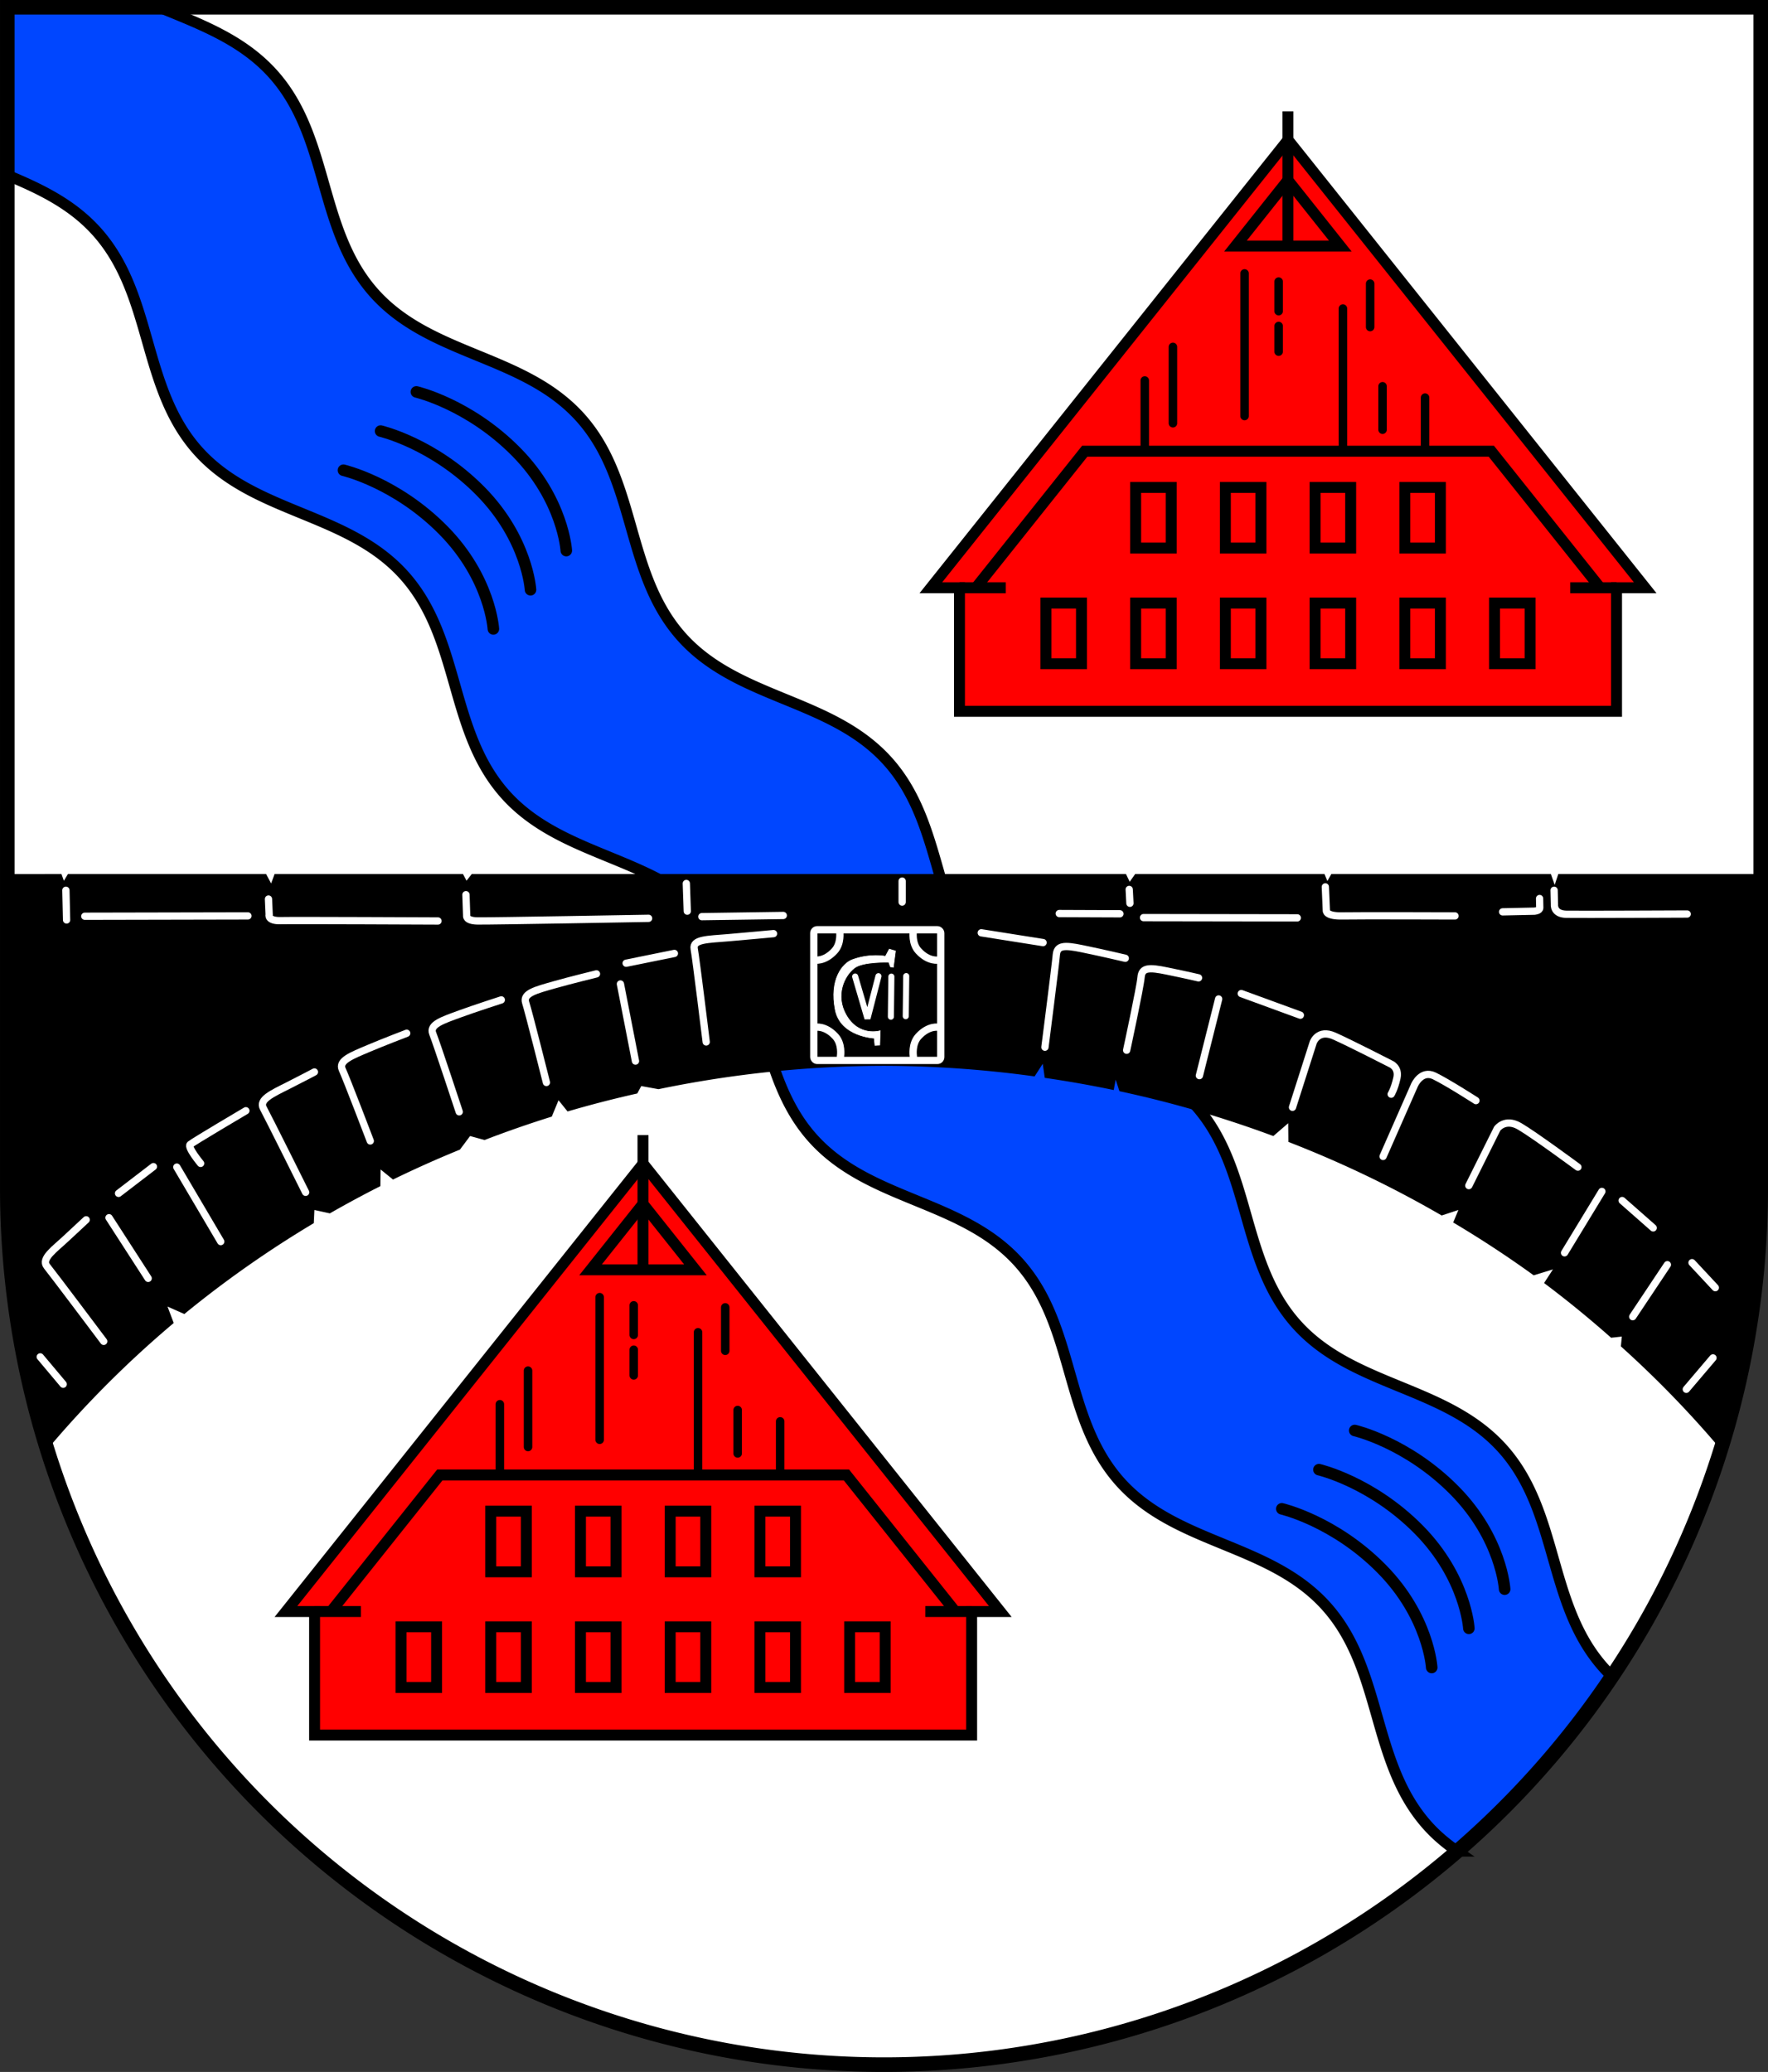
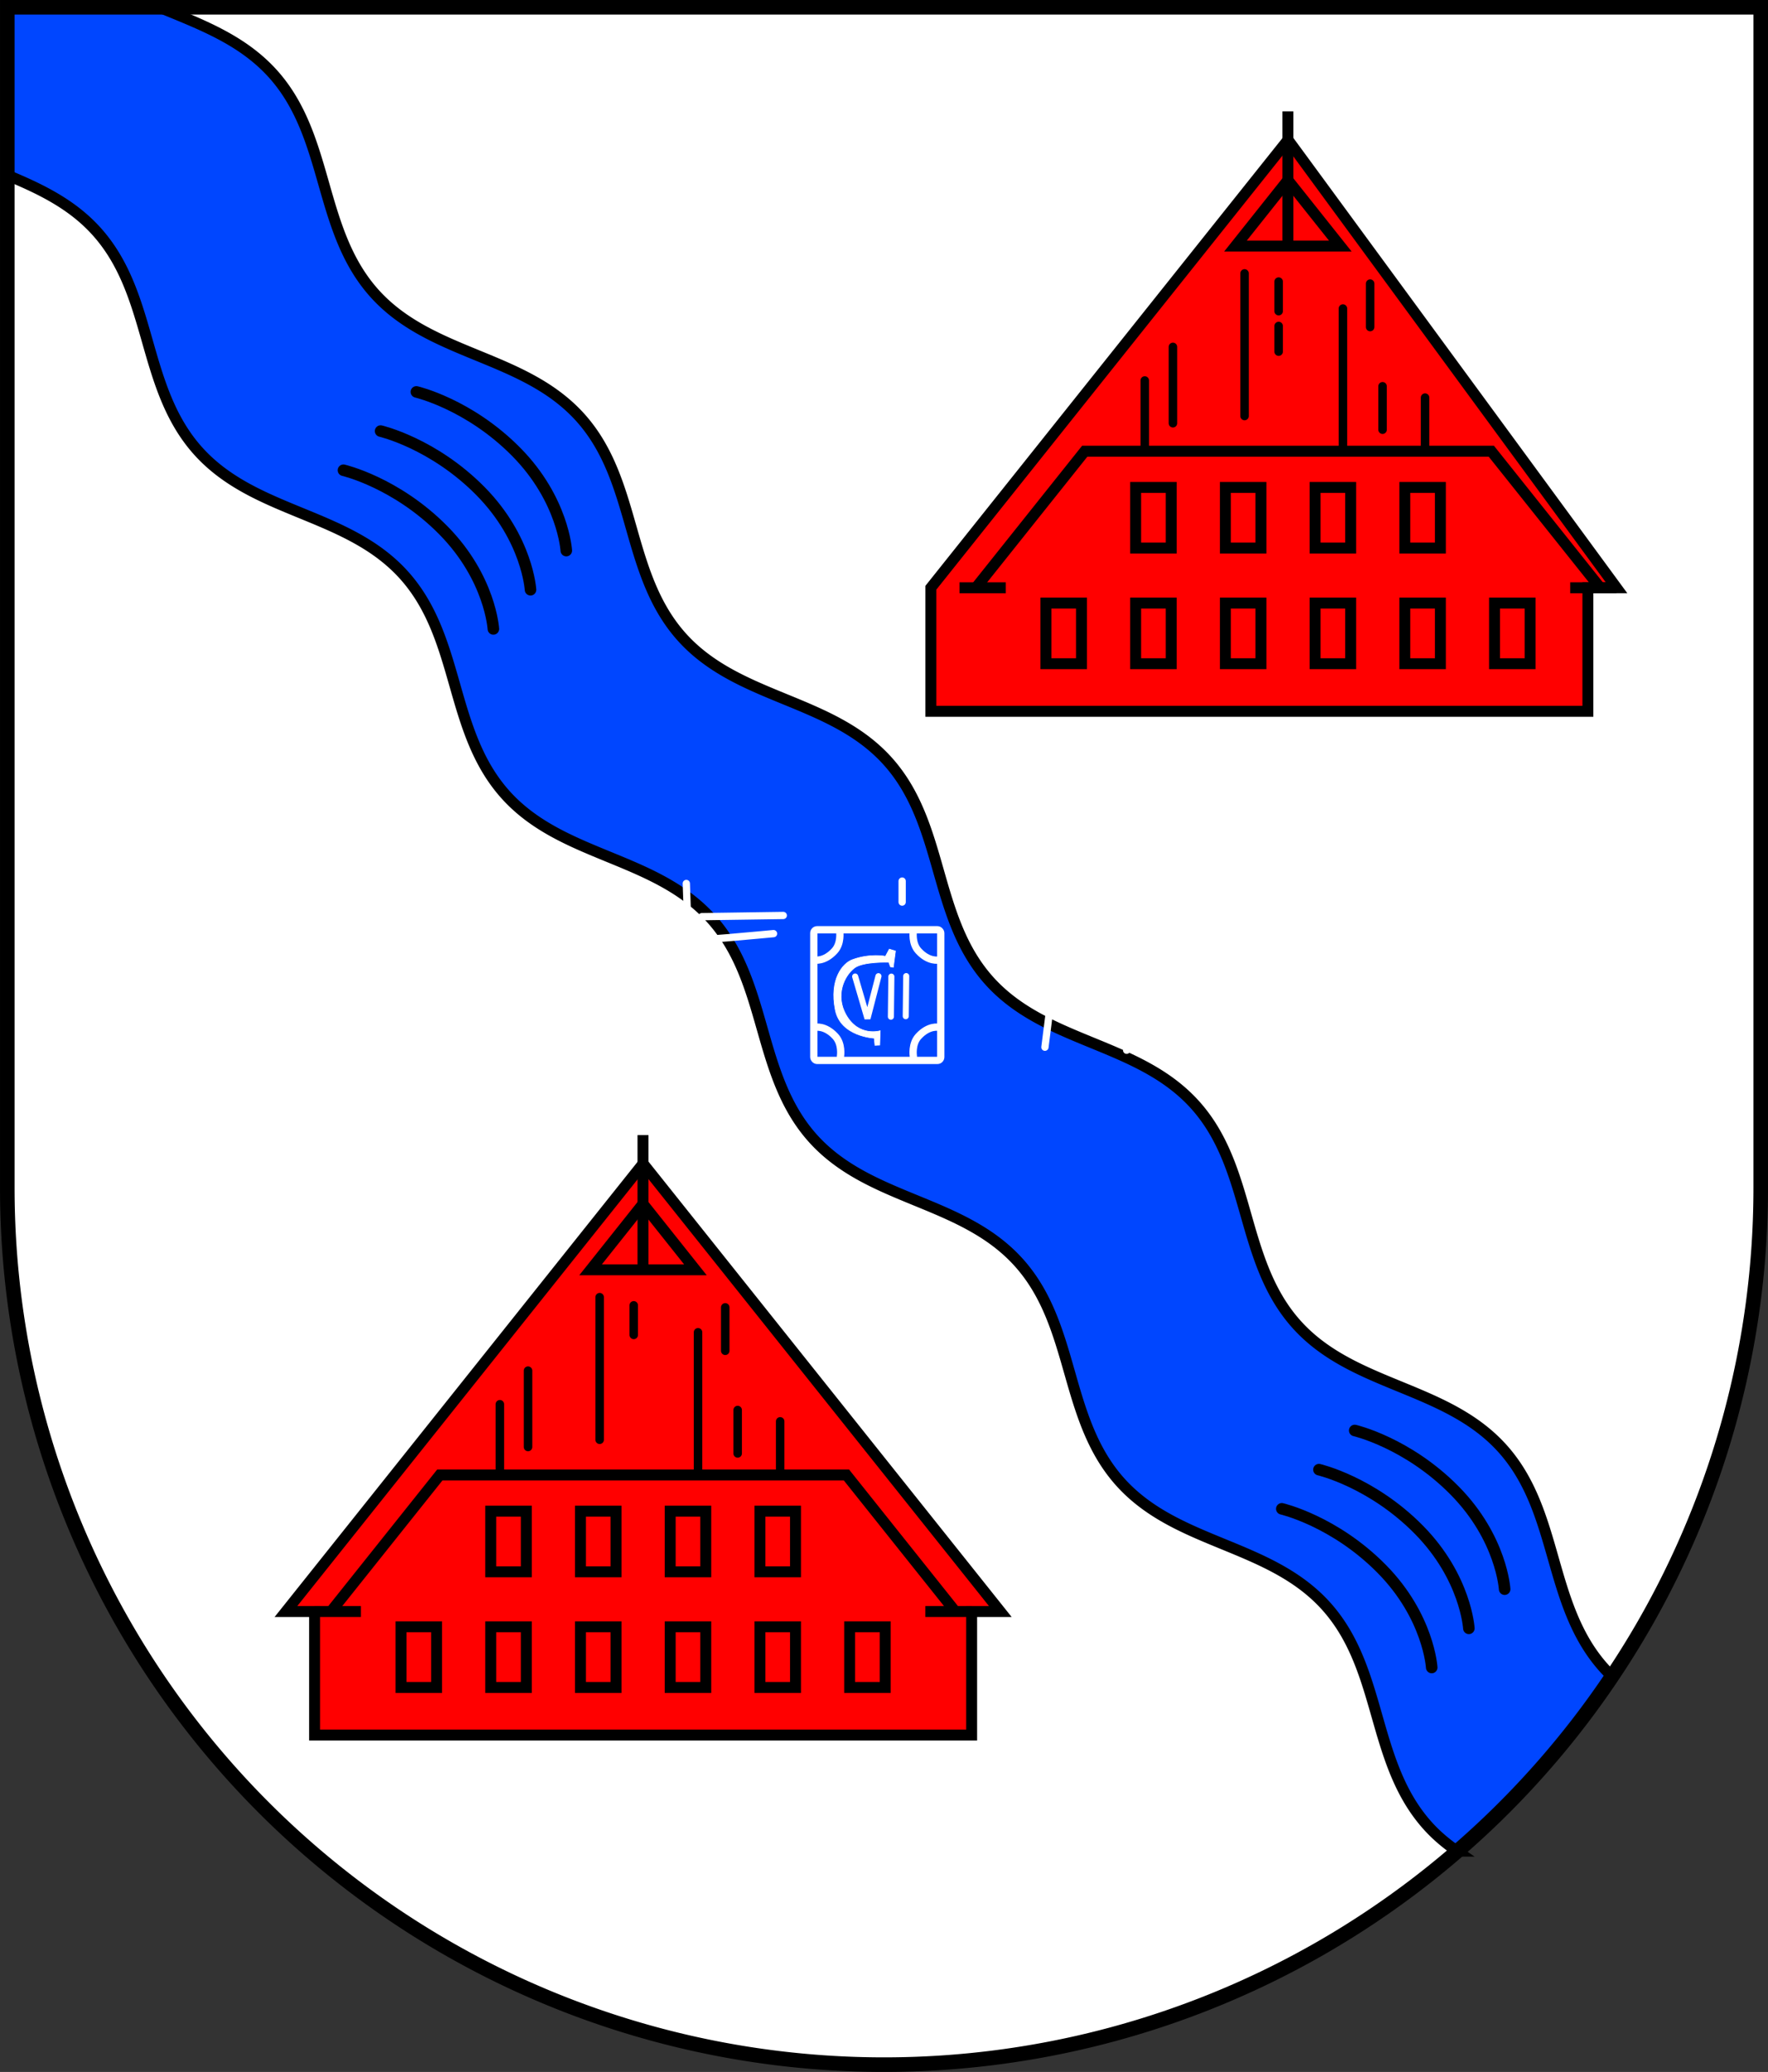
<svg xmlns="http://www.w3.org/2000/svg" xmlns:ns1="http://www.inkscape.org/namespaces/inkscape" xmlns:ns2="http://sodipodi.sourceforge.net/DTD/sodipodi-0.dtd" width="145.61mm" height="170.65mm" viewBox="0 0 145.61 170.65" version="1.1" id="svg4101" ns1:version="1.2.2 (732a01da63, 2022-12-09)" ns2:docname="DEU Neritz COA3.svg">
  <rect x="0" y="0" width="145.61" height="170.65" fill="#333333" stroke="none" />
  <ns2:namedview id="namedview4103" pagecolor="#ffffff" bordercolor="#666666" borderopacity="1.0" ns1:showpageshadow="2" ns1:pageopacity="0.0" ns1:pagecheckerboard="0" ns1:deskcolor="#d1d1d1" ns1:document-units="mm" showgrid="false" ns1:zoom="0.82992097" ns1:cx="276.53235" ns1:cy="323.52478" ns1:current-layer="layer1" />
  <defs id="defs4098" />
  <g ns1:label="Ebene 1" ns1:groupmode="layer" id="layer1" transform="translate(-530.004,-63.175)">
    <g id="g3840" transform="translate(495.053,12.806)">
      <path id="path2207" style="fill:#ffffff;stroke:none;stroke-width:1.2;stroke-linecap:round;stroke-dasharray:none" d="m 35.552,50.968 v 97.245 a 72.205,72.205 0 0 0 72.205,72.205 72.205,72.205 0 0 0 72.205,-72.205 V 50.968 Z" />
      <path id="path3529" style="fill:#0046ff;fill-opacity:1;stroke:#000000;stroke-width:0.9;stroke-dasharray:none" d="m 35.552,50.968 v 13.826 c 2.699,1.129 5.332,2.376 7.378,4.664 4.659,5.209 3.661,12.824 8.32,18.034 4.659,5.21 12.337,5.062 16.996,10.272 4.659,5.209 3.66,12.825 8.319,18.035 4.659,5.209 12.338,5.061 16.996,10.271 4.659,5.21 3.661,12.824 8.319,18.034 4.659,5.21 12.338,5.062 16.997,10.272 4.659,5.209 3.66,12.825 8.319,18.035 4.659,5.209 12.338,5.061 16.997,10.271 4.659,5.21 3.66,12.825 8.319,18.035 0.744,0.832 1.571,1.516 2.444,2.119 a 72.205,72.205 0 0 0 12.723,-14.437 c -0.22,-0.213 -0.437,-0.431 -0.645,-0.664 -4.659,-5.21 -3.66,-12.825 -8.319,-18.035 -4.659,-5.21 -12.338,-5.061 -16.997,-10.271 -4.659,-5.21 -3.661,-12.825 -8.319,-18.035 -4.659,-5.21 -12.337,-5.062 -16.996,-10.272 -4.659,-5.21 -3.66,-12.824 -8.319,-18.034 -4.659,-5.21 -12.338,-5.061 -16.997,-10.271 C 86.428,97.607 87.426,89.992 82.768,84.782 78.109,79.572 70.431,79.719 65.772,74.51 61.113,69.3 62.11,61.685 57.451,56.476 54.899,53.621 51.444,52.368 48.073,50.968 Z" />
-       <path id="rect2487" style="fill:#000000;stroke:none;stroke-width:0.2;stroke-linecap:round;stroke-dasharray:none" d="m 35.552,122.358 v 25.856 a 72.205,72.205 0 0 0 3.313,21.51 88.32,84.322 0 0 1 10.393,-10.389 l -0.51,-1.354 1.386,0.614 a 88.32,84.322 0 0 1 10.661,-7.485 l 0.05,-1.083 1.274,0.278 a 88.32,84.322 0 0 1 4.159,-2.243 c 0.007,-0.61 0.017,-1.373 0.017,-1.373 l 1.024,0.83 a 88.32,84.322 0 0 1 5.512,-2.465 l 0.834,-1.118 1.191,0.328 a 88.32,84.322 0 0 1 5.538,-1.928 l 0.557,-1.348 0.744,0.924 a 88.32,84.322 0 0 1 5.74,-1.481 l 0.329,-0.611 1.42,0.257 a 88.32,84.322 0 0 1 18.573,-1.925 88.32,84.322 0 0 1 12.403,0.872 l 0.669,-1.039 0.167,1.159 a 88.32,84.322 0 0 1 5.681,1.004 l 0.158,-0.855 0.313,0.95 a 88.32,84.322 0 0 1 12.673,3.694 l 1.224,-1.057 0.015,1.54 a 88.32,84.322 0 0 1 12.626,6.06 l 1.376,-0.454 -0.428,1.029 a 88.32,84.322 0 0 1 6.63,4.353 l 1.585,-0.488 -0.73,1.122 a 88.32,84.322 0 0 1 5.519,4.507 l 0.884,-0.095 -0.076,0.807 a 88.32,84.322 0 0 1 8.205,8.458 72.205,72.205 0 0 0 3.312,-21.507 v -25.856 h -16.672 l -0.298,0.894 -0.315,-0.894 h -18.081 l -0.324,0.579 -0.241,-0.579 h -15.59 l -0.45,0.638 -0.309,-0.638 H 73.805 l -0.43,0.55 -0.295,-0.55 H 57.567 l -0.286,0.776 -0.415,-0.776 H 40.547 l -0.335,0.556 -0.201,-0.556 z" />
      <path style="fill:none;stroke:#ffffff;stroke-width:0.6;stroke-linecap:round;stroke-dasharray:none" d="m 42.047,150.834 c 0,0 -0.791,0.73 -1.655,1.54 -0.943,0.885 -2.083,1.665 -1.576,2.291 0.526,0.648 4.677,6.18 4.677,6.18" id="path2739" ns2:nodetypes="cssc" />
      <path style="fill:none;stroke:#ffffff;stroke-width:0.6;stroke-linecap:round;stroke-dasharray:none" d="m 43.929,150.663 3.225,4.995" id="path2795" />
      <path style="fill:none;stroke:#ffffff;stroke-width:0.6;stroke-linecap:round;stroke-dasharray:none" d="m 44.715,148.657 2.871,-2.202" id="path2797" />
      <path style="fill:none;stroke:#ffffff;stroke-width:0.6;stroke-linecap:round;stroke-dasharray:none" d="m 49.513,146.494 3.618,6.135" id="path2799" />
      <path style="fill:none;stroke:#ffffff;stroke-width:0.6;stroke-linecap:round;stroke-dasharray:none" d="m 51.474,146.19 c 0,0 -1.112,-1.335 -0.862,-1.557 0.25,-0.222 4.588,-2.781 4.588,-2.781" id="path2801" />
      <path style="fill:none;stroke:#ffffff;stroke-width:0.6;stroke-linecap:round;stroke-dasharray:none" d="m 60.846,138.66 c 0,0 -1.005,0.534 -2.162,1.117 -1.348,0.679 -2.429,1.163 -2.043,1.87 0.4,0.732 3.481,6.924 3.481,6.924" id="path2803" ns2:nodetypes="cssc" />
      <path style="fill:none;stroke:#ffffff;stroke-width:0.6;stroke-linecap:round;stroke-dasharray:none" d="m 38.265,162.124 1.891,2.252" id="path2805" />
      <path style="fill:none;stroke:#ffffff;stroke-width:0.6;stroke-linecap:round;stroke-dasharray:none" d="m 68.445,135.471 c 0,0 -1.955,0.747 -3.147,1.254 -1.389,0.592 -2.498,1.005 -2.158,1.735 0.352,0.756 2.307,5.881 2.307,5.881" id="path2807" ns2:nodetypes="cssc" />
      <path style="fill:none;stroke:#ffffff;stroke-width:0.6;stroke-linecap:round;stroke-dasharray:none" d="m 76.238,132.723 c 0,0 -2.187,0.705 -3.403,1.151 -1.417,0.52 -2.546,0.876 -2.244,1.623 0.313,0.773 2.181,6.444 2.181,6.444" id="path2858" ns2:nodetypes="cssc" />
      <path style="fill:none;stroke:#ffffff;stroke-width:0.6;stroke-linecap:round;stroke-dasharray:none" d="m 84.075,130.58 c 0,0 -2.233,0.546 -3.478,0.903 -1.451,0.416 -2.603,0.69 -2.355,1.456 0.256,0.794 1.711,6.584 1.711,6.584" id="path2860" ns2:nodetypes="cssc" />
      <path style="fill:none;stroke:#ffffff;stroke-width:0.6;stroke-linecap:round;stroke-dasharray:none" d="m 86.048,131.412 1.239,6.351" id="path2862" />
      <path style="fill:none;stroke:#ffffff;stroke-width:0.6;stroke-linecap:round;stroke-dasharray:none" d="m 86.52,129.702 3.972,-0.806" id="path2864" />
      <path style="fill:none;stroke:#ffffff;stroke-width:0.6;stroke-linecap:round;stroke-dasharray:none" d="m 98.657,127.265 c 0,0 -2.441,0.227 -3.732,0.336 -1.687,0.143 -2.948,0.127 -2.801,0.919 0.152,0.82 0.988,7.667 0.988,7.667" id="path2866" ns2:nodetypes="cssc" />
      <path style="fill:none;stroke:#ffffff;stroke-width:0.6;stroke-linecap:round;stroke-dasharray:none" d="m 115.767,127.197 5.089,0.806" id="path2922" />
      <path style="fill:none;stroke:#ffffff;stroke-width:0.6;stroke-linecap:round;stroke-dasharray:none" d="m 127.627,129.295 c 0,0 -1.742,-0.414 -3.557,-0.788 -1.479,-0.305 -2.056,-0.285 -2.123,0.517 -0.07,0.831 -0.937,7.596 -0.937,7.596" id="path2924" ns2:nodetypes="cssc" />
      <path style="fill:none;stroke:#ffffff;stroke-width:0.6;stroke-linecap:round;stroke-dasharray:none" d="m 133.661,130.908 c 0,0 -0.796,-0.192 -2.611,-0.566 -1.479,-0.305 -2.056,-0.285 -2.123,0.517 -0.07,0.831 -1.187,6.011 -1.187,6.011" id="path2926" ns2:nodetypes="cssc" />
      <path style="fill:none;stroke:#ffffff;stroke-width:0.6;stroke-linecap:round;stroke-dasharray:none" d="m 135.317,132.647 -1.585,6.313" id="path2928" />
      <path style="fill:none;stroke:#ffffff;stroke-width:0.6;stroke-linecap:round;stroke-dasharray:none" d="m 137.18,132.202 4.867,1.78" id="path2930" />
      <path style="fill:none;stroke:#ffffff;stroke-width:0.6;stroke-linecap:round;stroke-dasharray:none" d="m 141.399,141.569 1.704,-5.334 c 0,0 0.389,-1.14 1.752,-0.528 1.363,0.612 4.616,2.28 4.616,2.28 0,0 0.723,0.278 0.528,1.168 -0.195,0.89 -0.473,1.335 -0.473,1.335" id="path2932" ns2:nodetypes="ccscsc" />
      <path style="fill:none;stroke:#ffffff;stroke-width:0.6;stroke-linecap:round;stroke-dasharray:none" d="m 148.859,145.616 2.587,-5.877 c 0,0 0.556,-1.279 1.641,-0.751 1.085,0.528 3.42,2.03 3.42,2.03" id="path2934" ns2:nodetypes="ccsc" />
      <path style="fill:none;stroke:#ffffff;stroke-width:0.6;stroke-linecap:round;stroke-dasharray:none" d="m 155.921,148.018 2.338,-4.692 c 0,0 0.64,-0.89 1.835,-0.195 1.196,0.695 4.811,3.365 4.811,3.365" id="path2936" ns2:nodetypes="ccsc" />
      <path style="fill:none;stroke:#ffffff;stroke-width:0.6;stroke-linecap:round;stroke-dasharray:none" d="m 166.88,148.498 -3.075,5.055" id="path2938" ns2:nodetypes="cc" />
      <path style="fill:none;stroke:#ffffff;stroke-width:0.6;stroke-linecap:round;stroke-dasharray:none" d="m 168.548,149.249 2.558,2.252" id="path2940" />
      <path style="fill:none;stroke:#ffffff;stroke-width:0.6;stroke-linecap:round;stroke-dasharray:none" d="m 172.274,154.533 -2.854,4.281" id="path2942" ns2:nodetypes="cc" />
      <path style="fill:none;stroke:#ffffff;stroke-width:0.6;stroke-linecap:round;stroke-dasharray:none" d="m 174.304,154.366 1.919,2.058" id="path2944" />
      <path style="fill:none;stroke:#ffffff;stroke-width:0.6;stroke-linecap:round;stroke-dasharray:none" d="m 176.029,162.208 -2.197,2.586" id="path2946" />
      <path style="fill:none;stroke:#ffffff;stroke-width:0.6;stroke-linecap:round;stroke-dasharray:none" d="m 40.378,123.693 0.056,2.447" id="path3015" />
      <path style="fill:none;stroke:#ffffff;stroke-width:0.6;stroke-linecap:round;stroke-dasharray:none" d="m 41.935,125.834 13.432,-0.028" id="path3017" />
      <path style="fill:none;stroke:#ffffff;stroke-width:0.6;stroke-linecap:round;stroke-dasharray:none" d="m 57.063,124.416 0.056,1.279 c 0,0 -0.167,0.528 0.945,0.501 1.112,-0.028 12.959,0.028 12.959,0.028" id="path3019" />
      <path style="fill:none;stroke:#ffffff;stroke-width:0.6;stroke-linecap:round;stroke-dasharray:none" d="m 73.326,124.058 0.059,1.73 c 0,0 -0.098,0.413 0.885,0.433 0.983,0.02 14.099,-0.216 14.099,-0.216" id="path3021" />
      <path style="fill:none;stroke:#ffffff;stroke-width:0.6;stroke-linecap:round;stroke-dasharray:none" d="m 91.475,123.134 0.079,2.281" id="path3023" />
      <path style="fill:none;stroke:#ffffff;stroke-width:0.6;stroke-linecap:round;stroke-dasharray:none" d="m 92.754,125.867 6.705,-0.098" id="path3025" />
      <path style="fill:none;stroke:#ffffff;stroke-width:0.6;stroke-linecap:round;stroke-dasharray:none" d="m 109.251,122.937 v 1.73" id="path3027" />
      <path style="fill:none;stroke:#ffffff;stroke-width:0.6;stroke-linecap:round;stroke-dasharray:none" d="m 122.19,125.611 4.995,0.02" id="path3029" />
      <path style="fill:none;stroke:#ffffff;stroke-width:0.6;stroke-linecap:round;stroke-dasharray:none" d="m 127.951,123.625 0.059,1.14 v 0" id="path3031" />
      <path style="fill:none;stroke:#ffffff;stroke-width:0.6;stroke-linecap:round;stroke-dasharray:none" d="m 129.131,125.946 12.663,0.02" id="path3033" />
      <path style="fill:none;stroke:#ffffff;stroke-width:0.6;stroke-linecap:round;stroke-dasharray:none" d="m 144.104,123.415 0.083,1.947 c 0,0 -0.083,0.473 1.307,0.445 1.39,-0.028 9.288,0 9.288,0" id="path3035" />
      <path style="fill:none;stroke:#ffffff;stroke-width:0.6;stroke-linecap:round;stroke-dasharray:none" d="m 158.704,125.472 2.614,-0.056 c 0,0 0.445,-0.028 0.445,-0.278 0,-0.25 -0.014,-0.765 -0.014,-0.765" id="path3037" />
      <path style="fill:none;stroke:#ffffff;stroke-width:0.6;stroke-linecap:round;stroke-dasharray:none" d="m 162.945,123.693 0.028,1.172 c 0,0 -0.098,0.787 0.983,0.806 1.081,0.02 9.95,-0.02 9.95,-0.02" id="path3039" />
      <g id="g3344">
        <rect style="fill:none;stroke:#ffffff;stroke-width:0.6;stroke-linecap:round;stroke-dasharray:none" id="rect3173" width="10.456" height="10.762" x="101.974" y="126.946" ry="0.278" rx="0.278" />
        <path style="fill:none;stroke:#ffffff;stroke-width:0.6;stroke-linecap:round;stroke-dasharray:none" d="m 104.102,127.03 c 0.014,0.097 0.143,1.04 -0.417,1.655 -0.855,0.938 -1.669,0.751 -1.669,0.751" id="path3175" ns2:nodetypes="csc" />
        <path style="fill:none;stroke:#ffffff;stroke-width:0.6;stroke-linecap:round;stroke-dasharray:none" d="m 110.175,127.03 c -0.014,0.097 -0.143,1.04 0.417,1.655 0.855,0.938 1.669,0.751 1.669,0.751" id="path3177" ns2:nodetypes="csc" />
        <path style="fill:none;stroke:#ffffff;stroke-width:0.6;stroke-linecap:round;stroke-dasharray:none" d="m 110.175,137.386 c -0.014,-0.097 -0.143,-1.04 0.417,-1.655 0.855,-0.938 1.669,-0.751 1.669,-0.751" id="path3179" ns2:nodetypes="csc" />
        <path style="fill:none;stroke:#ffffff;stroke-width:0.6;stroke-linecap:round;stroke-dasharray:none" d="m 104.171,137.386 c 0.014,-0.097 0.143,-1.04 -0.417,-1.655 -0.855,-0.938 -1.669,-0.751 -1.669,-0.751" id="path3181" ns2:nodetypes="csc" />
        <path style="fill:#ffff00;stroke:#ffffff;stroke-width:0.5;stroke-linecap:round;stroke-dasharray:none" d="m 109.586,130.763 -0.039,3.302" id="path3237" />
        <path style="fill:#ffff00;stroke:#ffffff;stroke-width:0.5;stroke-linecap:round;stroke-dasharray:none" d="m 108.362,130.805 -0.039,3.302" id="path3239" />
        <path style="fill:none;stroke:#ffffff;stroke-width:0.5;stroke-linecap:round;stroke-linejoin:bevel;stroke-dasharray:none" d="m 105.381,130.798 1.015,3.462 0.904,-3.49" id="path3241" ns2:nodetypes="ccc" />
        <path style="fill:#ffffff;stroke:#ffffff;stroke-width:0.05;stroke-linecap:round;stroke-linejoin:miter;stroke-dasharray:none" d="m 107.01,136.466 -0.059,-0.59 c 0,0 -2.774,-0.128 -3.21,-2.33 -0.495,-2.5 0.593,-3.837 1.421,-4.139 1.449,-0.53 2.714,-0.275 2.714,-0.275 l 0.315,-0.59 0.511,0.157 -0.177,1.337 -0.236,-0.039 -0.138,-0.374 c 0,0 -2.129,-0.075 -2.832,0.472 -0.888,0.691 -1.568,2.287 -0.688,3.854 1.044,1.859 2.812,1.317 2.812,1.317 l -0.039,1.18 z" id="path3333" ns2:nodetypes="ccssccccccssccc" />
      </g>
      <g id="g3553" style="stroke:#000000">
        <path style="fill:none;stroke:#000000;stroke-width:0.95;stroke-linecap:round;stroke-linejoin:miter;stroke-dasharray:none" d="m 69.243,82.647 c 0,0 4.338,1.001 8.231,4.95 3.872,3.927 4.116,8.12 4.116,8.12" id="path3490" ns2:nodetypes="csc" />
        <path style="fill:none;stroke:#000000;stroke-width:0.95;stroke-linecap:round;stroke-linejoin:miter;stroke-dasharray:none" d="m 63.237,89.099 c 0,0 4.338,1.001 8.231,4.95 3.872,3.927 4.116,8.12 4.116,8.12" id="path3546" ns2:nodetypes="csc" />
        <path style="fill:none;stroke:#000000;stroke-width:0.95;stroke-linecap:round;stroke-linejoin:miter;stroke-dasharray:none" d="m 66.296,85.873 c 0,0 4.338,1.001 8.231,4.95 3.872,3.927 4.116,8.12 4.116,8.12" id="path3548" ns2:nodetypes="csc" />
      </g>
      <g id="g3561" style="stroke:#000000" transform="translate(77.281,85.54)">
        <path style="fill:none;stroke:#000000;stroke-width:0.95;stroke-linecap:round;stroke-linejoin:miter;stroke-dasharray:none" d="m 69.243,82.647 c 0,0 4.338,1.001 8.231,4.95 3.872,3.927 4.116,8.12 4.116,8.12" id="path3555" ns2:nodetypes="csc" />
        <path style="fill:none;stroke:#000000;stroke-width:0.95;stroke-linecap:round;stroke-linejoin:miter;stroke-dasharray:none" d="m 63.237,89.099 c 0,0 4.338,1.001 8.231,4.95 3.872,3.927 4.116,8.12 4.116,8.12" id="path3557" ns2:nodetypes="csc" />
        <path style="fill:none;stroke:#000000;stroke-width:0.95;stroke-linecap:round;stroke-linejoin:miter;stroke-dasharray:none" d="m 66.296,85.873 c 0,0 4.338,1.001 8.231,4.95 3.872,3.927 4.116,8.12 4.116,8.12" id="path3559" ns2:nodetypes="csc" />
      </g>
      <path id="path3661" style="fill:none;stroke:#000000;stroke-width:1.2;stroke-linecap:round;stroke-dasharray:none" d="m 35.552,50.968 v 97.245 a 72.205,72.205 0 0 0 72.205,72.205 72.205,72.205 0 0 0 72.205,-72.205 V 50.968 Z" />
      <g id="g1228" transform="translate(-207.174,-9.842)">
-         <path id="path1030" style="fill:#ff0000;stroke:#000000;stroke-width:0.9;stroke-linecap:butt;stroke-dasharray:none" d="m 348.204,71.733 -29.417,36.889 h 2.36 v 10.176 h 27.057 27.057 v -10.176 h 2.36 z" />
+         <path id="path1030" style="fill:#ff0000;stroke:#000000;stroke-width:0.9;stroke-linecap:butt;stroke-dasharray:none" d="m 348.204,71.733 -29.417,36.889 v 10.176 h 27.057 27.057 v -10.176 h 2.36 z" />
        <path style="fill:none;stroke:#000000;stroke-width:0.9;stroke-linecap:butt;stroke-dasharray:none" d="m 321.147,108.622 h 3.815" id="path1037" />
        <path style="fill:none;stroke:#000000;stroke-width:0.9;stroke-linecap:butt;stroke-dasharray:none" d="m 375.261,108.622 h -3.815" id="path1092" />
        <path style="fill:none;stroke:#000000;stroke-width:0.9;stroke-linecap:butt;stroke-dasharray:none" d="m 373.917,108.622 -8.969,-11.248 -16.743,10e-7 -16.743,-10e-7 -8.969,11.248" id="path1094" ns2:nodetypes="ccccc" />
        <path style="fill:none;stroke:#000000;stroke-width:0.9" d="m 352.511,80.478 -4.317,-5.427 -4.317,5.427 z" id="path952" ns2:nodetypes="cccc" />
        <path style="fill:none;stroke:#000000;stroke-width:0.9" d="M 348.193,69.383 V 80.478" id="path1025" />
        <rect style="fill:none;stroke:#000000;stroke-width:0.9" id="rect1081" width="2.93" height="4.995" x="328.265" y="109.881" />
        <g id="g1097" style="stroke:#000000">
          <rect style="fill:none;stroke:#000000;stroke-width:0.9" id="rect1083" width="2.93" height="4.995" x="-338.585" y="109.881" ns1:transform-center-x="-18.474005" ns1:transform-center-y="-15.127891" transform="scale(-1,1)" />
          <rect style="fill:none;stroke:#000000;stroke-width:0.9" id="rect1085" width="2.93" height="4.995" x="-345.974" y="109.881" ns1:transform-center-x="-18.474005" ns1:transform-center-y="-15.127891" transform="scale(-1,1)" />
          <rect style="fill:none;stroke:#000000;stroke-width:0.9" id="rect1087" width="2.93" height="4.995" x="-353.364" y="109.881" ns1:transform-center-x="-18.474005" ns1:transform-center-y="-15.127891" transform="scale(-1,1)" />
          <rect style="fill:none;stroke:#000000;stroke-width:0.9" id="rect1089" width="2.93" height="4.995" x="-360.754" y="109.881" ns1:transform-center-x="-18.474005" ns1:transform-center-y="-15.127891" transform="scale(-1,1)" />
        </g>
        <rect style="fill:none;stroke:#000000;stroke-width:0.9" id="rect1091" width="2.93" height="4.995" x="-368.143" y="109.881" ns1:transform-center-x="-18.474005" ns1:transform-center-y="-15.127891" transform="scale(-1,1)" />
        <g id="g1107" transform="translate(0,-9.525)" style="stroke:#000000">
          <rect style="fill:none;stroke:#000000;stroke-width:0.9" id="rect1099" width="2.93" height="4.995" x="-338.585" y="109.881" ns1:transform-center-x="-18.474005" ns1:transform-center-y="-15.127891" transform="scale(-1,1)" />
          <rect style="fill:none;stroke:#000000;stroke-width:0.9" id="rect1101" width="2.93" height="4.995" x="-345.974" y="109.881" ns1:transform-center-x="-18.474005" ns1:transform-center-y="-15.127891" transform="scale(-1,1)" />
          <rect style="fill:none;stroke:#000000;stroke-width:0.9" id="rect1103" width="2.93" height="4.995" x="-353.364" y="109.881" ns1:transform-center-x="-18.474005" ns1:transform-center-y="-15.127891" transform="scale(-1,1)" />
          <rect style="fill:none;stroke:#000000;stroke-width:0.9" id="rect1105" width="2.93" height="4.995" x="-360.754" y="109.881" ns1:transform-center-x="-18.474005" ns1:transform-center-y="-15.127891" transform="scale(-1,1)" />
        </g>
        <path style="fill:none;stroke:#000000;stroke-width:0.7;stroke-linecap:round;stroke-dasharray:none" d="M 344.625,82.731 V 94.476" id="path1141" ns2:nodetypes="cc" />
        <path style="fill:none;stroke:#000000;stroke-width:0.7;stroke-linecap:round;stroke-dasharray:none" d="M 352.727,85.624 V 97.183" id="path1145" ns2:nodetypes="cc" />
        <path style="fill:none;stroke:#000000;stroke-width:0.7;stroke-linecap:round;stroke-dasharray:none" d="m 338.726,88.782 v 6.289" id="path1147" ns2:nodetypes="cc" />
        <path style="fill:none;stroke:#000000;stroke-width:0.7;stroke-linecap:round;stroke-dasharray:none" d="m 336.406,91.549 v 5.829" id="path1149" ns2:nodetypes="cc" />
        <path style="fill:none;stroke:#000000;stroke-width:0.7;stroke-linecap:round;stroke-dasharray:none" d="m 359.491,92.959 v 4.425" id="path1151" ns2:nodetypes="cc" />
        <path style="fill:none;stroke:#000000;stroke-width:0.7;stroke-linecap:round;stroke-dasharray:none" d="m 355.991,92.026 v 3.576" id="path1153" ns2:nodetypes="cc" />
        <path style="fill:none;stroke:#000000;stroke-width:0.7;stroke-linecap:round;stroke-dasharray:none" d="m 354.968,83.571 v 3.576" id="path1155" ns2:nodetypes="cc" />
        <path style="fill:none;stroke:#000000;stroke-width:0.7;stroke-linecap:round;stroke-dasharray:none" d="m 347.432,83.404 v 2.436" id="path1157" ns2:nodetypes="cc" />
        <path style="fill:none;stroke:#000000;stroke-width:0.7;stroke-linecap:round;stroke-dasharray:none" d="m 347.432,87.061 v 2.112" id="path1159" ns2:nodetypes="cc" />
      </g>
      <g id="g3721" transform="translate(-260.287,74.476)">
        <path id="path3667" style="fill:#ff0000;stroke:#000000;stroke-width:0.9;stroke-linecap:butt;stroke-dasharray:none" d="m 348.204,71.733 -29.417,36.889 h 2.36 v 10.176 h 27.057 27.057 v -10.176 h 2.36 z" />
        <path style="fill:none;stroke:#000000;stroke-width:0.9;stroke-linecap:butt;stroke-dasharray:none" d="m 321.147,108.622 h 3.815" id="path3669" />
        <path style="fill:none;stroke:#000000;stroke-width:0.9;stroke-linecap:butt;stroke-dasharray:none" d="m 375.261,108.622 h -3.815" id="path3671" />
        <path style="fill:none;stroke:#000000;stroke-width:0.9;stroke-linecap:butt;stroke-dasharray:none" d="m 373.917,108.622 -8.969,-11.248 -16.743,10e-7 -16.743,-10e-7 -8.969,11.248" id="path3673" ns2:nodetypes="ccccc" />
        <path style="fill:none;stroke:#000000;stroke-width:0.9" d="m 352.511,80.478 -4.317,-5.427 -4.317,5.427 z" id="path3675" ns2:nodetypes="cccc" />
        <path style="fill:none;stroke:#000000;stroke-width:0.9" d="M 348.193,69.383 V 80.478" id="path3677" />
        <rect style="fill:none;stroke:#000000;stroke-width:0.9" id="rect3679" width="2.93" height="4.995" x="328.265" y="109.881" />
        <g id="g3689" style="stroke:#000000">
          <rect style="fill:none;stroke:#000000;stroke-width:0.9" id="rect3681" width="2.93" height="4.995" x="-338.585" y="109.881" ns1:transform-center-x="-18.474005" ns1:transform-center-y="-15.127891" transform="scale(-1,1)" />
          <rect style="fill:none;stroke:#000000;stroke-width:0.9" id="rect3683" width="2.93" height="4.995" x="-345.974" y="109.881" ns1:transform-center-x="-18.474005" ns1:transform-center-y="-15.127891" transform="scale(-1,1)" />
          <rect style="fill:none;stroke:#000000;stroke-width:0.9" id="rect3685" width="2.93" height="4.995" x="-353.364" y="109.881" ns1:transform-center-x="-18.474005" ns1:transform-center-y="-15.127891" transform="scale(-1,1)" />
          <rect style="fill:none;stroke:#000000;stroke-width:0.9" id="rect3687" width="2.93" height="4.995" x="-360.754" y="109.881" ns1:transform-center-x="-18.474005" ns1:transform-center-y="-15.127891" transform="scale(-1,1)" />
        </g>
        <rect style="fill:none;stroke:#000000;stroke-width:0.9" id="rect3691" width="2.93" height="4.995" x="-368.143" y="109.881" ns1:transform-center-x="-18.474005" ns1:transform-center-y="-15.127891" transform="scale(-1,1)" />
        <g id="g3701" transform="translate(0,-9.525)" style="stroke:#000000">
          <rect style="fill:none;stroke:#000000;stroke-width:0.9" id="rect3693" width="2.93" height="4.995" x="-338.585" y="109.881" ns1:transform-center-x="-18.474005" ns1:transform-center-y="-15.127891" transform="scale(-1,1)" />
          <rect style="fill:none;stroke:#000000;stroke-width:0.9" id="rect3695" width="2.93" height="4.995" x="-345.974" y="109.881" ns1:transform-center-x="-18.474005" ns1:transform-center-y="-15.127891" transform="scale(-1,1)" />
          <rect style="fill:none;stroke:#000000;stroke-width:0.9" id="rect3697" width="2.93" height="4.995" x="-353.364" y="109.881" ns1:transform-center-x="-18.474005" ns1:transform-center-y="-15.127891" transform="scale(-1,1)" />
          <rect style="fill:none;stroke:#000000;stroke-width:0.9" id="rect3699" width="2.93" height="4.995" x="-360.754" y="109.881" ns1:transform-center-x="-18.474005" ns1:transform-center-y="-15.127891" transform="scale(-1,1)" />
        </g>
        <path style="fill:none;stroke:#000000;stroke-width:0.7;stroke-linecap:round;stroke-dasharray:none" d="M 344.625,82.731 V 94.476" id="path3703" ns2:nodetypes="cc" />
        <path style="fill:none;stroke:#000000;stroke-width:0.7;stroke-linecap:round;stroke-dasharray:none" d="M 352.727,85.624 V 97.183" id="path3705" ns2:nodetypes="cc" />
        <path style="fill:none;stroke:#000000;stroke-width:0.7;stroke-linecap:round;stroke-dasharray:none" d="m 338.726,88.782 v 6.289" id="path3707" ns2:nodetypes="cc" />
        <path style="fill:none;stroke:#000000;stroke-width:0.7;stroke-linecap:round;stroke-dasharray:none" d="m 336.406,91.549 v 5.829" id="path3709" ns2:nodetypes="cc" />
        <path style="fill:none;stroke:#000000;stroke-width:0.7;stroke-linecap:round;stroke-dasharray:none" d="m 359.491,92.959 v 4.425" id="path3711" ns2:nodetypes="cc" />
        <path style="fill:none;stroke:#000000;stroke-width:0.7;stroke-linecap:round;stroke-dasharray:none" d="m 355.991,92.026 v 3.576" id="path3713" ns2:nodetypes="cc" />
        <path style="fill:none;stroke:#000000;stroke-width:0.7;stroke-linecap:round;stroke-dasharray:none" d="m 354.968,83.571 v 3.576" id="path3715" ns2:nodetypes="cc" />
        <path style="fill:none;stroke:#000000;stroke-width:0.7;stroke-linecap:round;stroke-dasharray:none" d="m 347.432,83.404 v 2.436" id="path3717" ns2:nodetypes="cc" />
-         <path style="fill:none;stroke:#000000;stroke-width:0.7;stroke-linecap:round;stroke-dasharray:none" d="m 347.432,87.061 v 2.112" id="path3719" ns2:nodetypes="cc" />
      </g>
    </g>
  </g>
</svg>